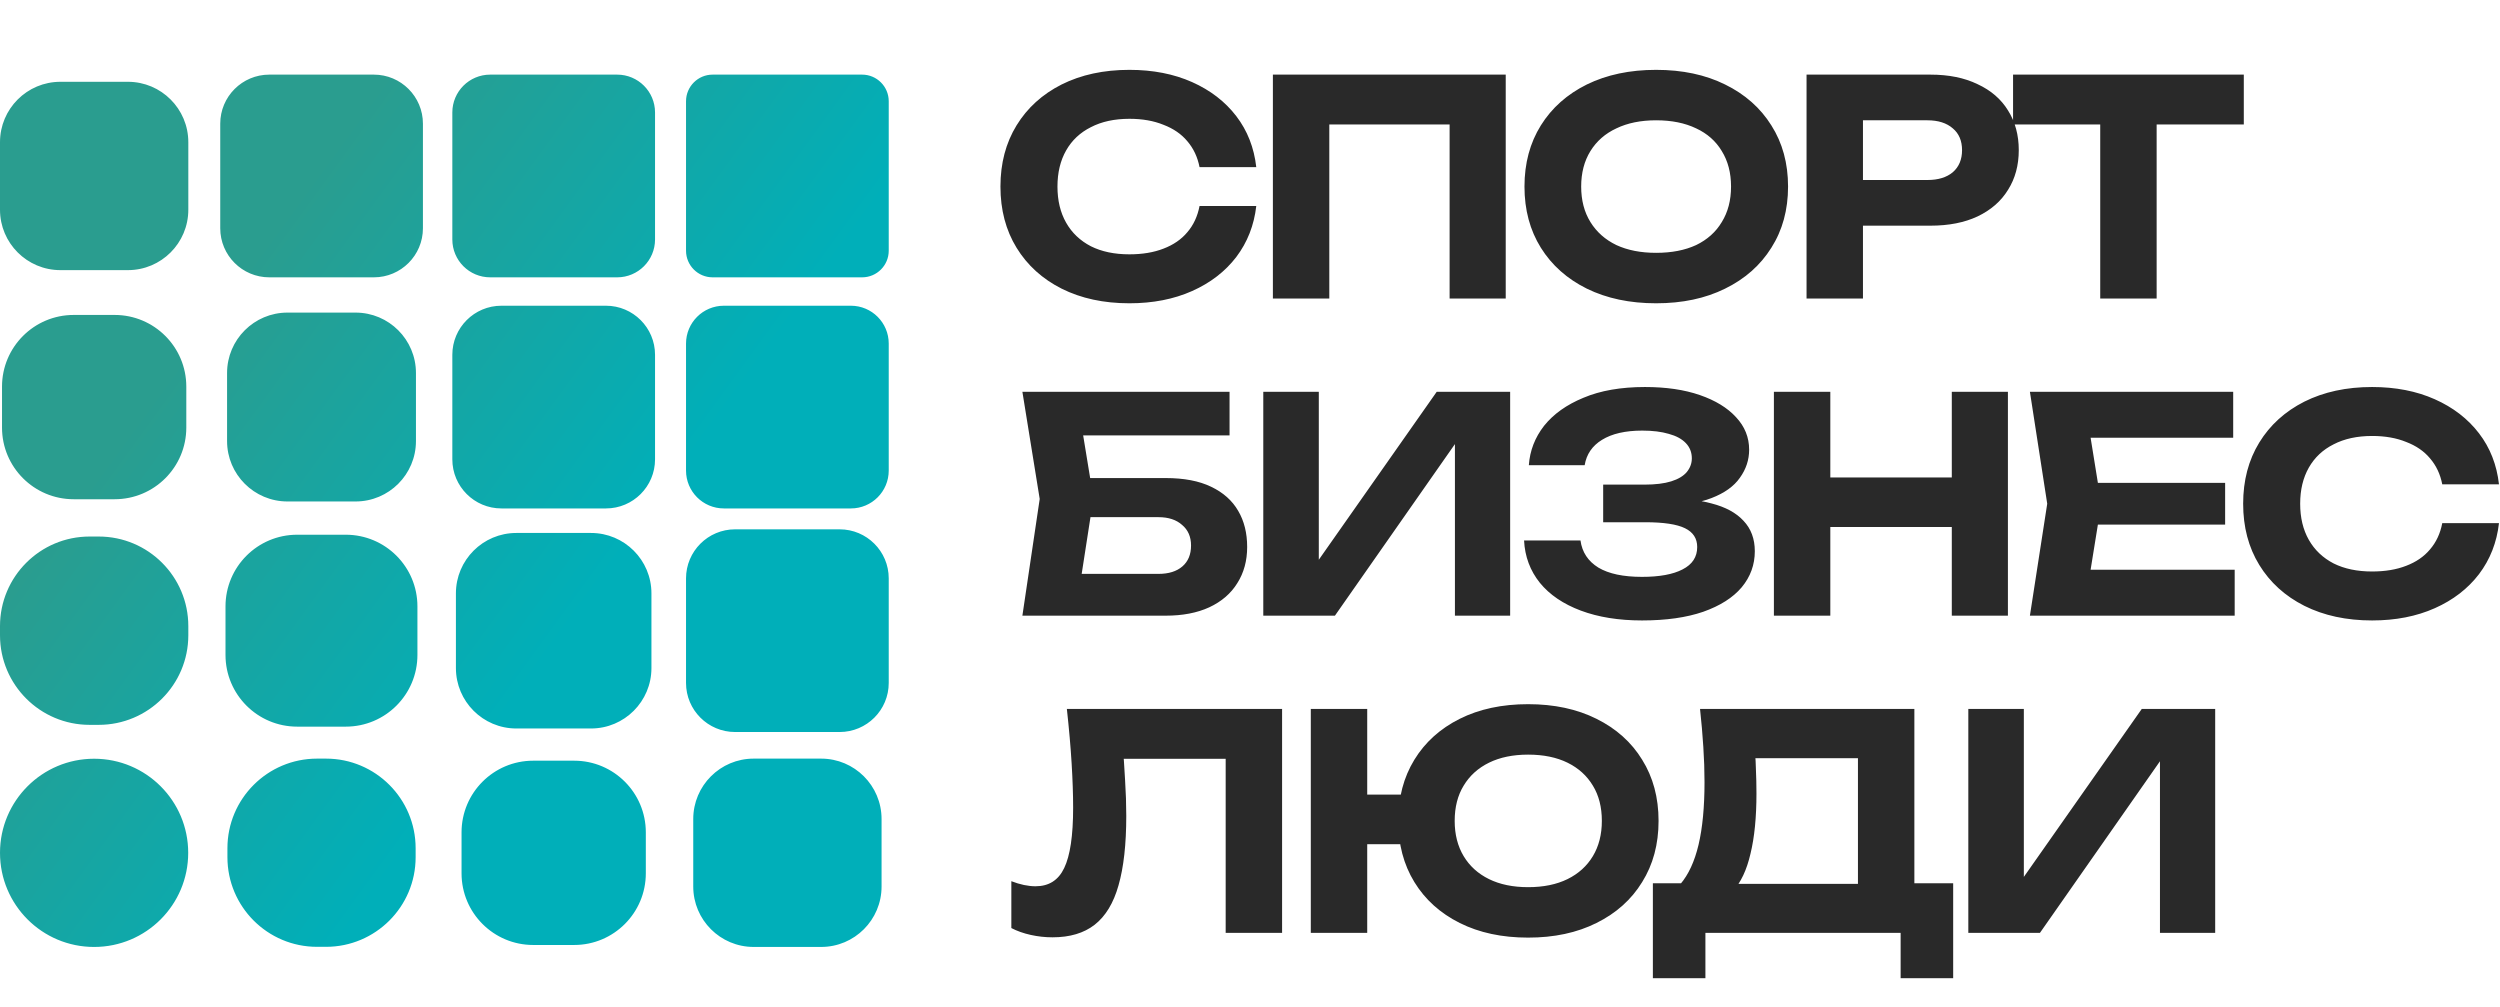
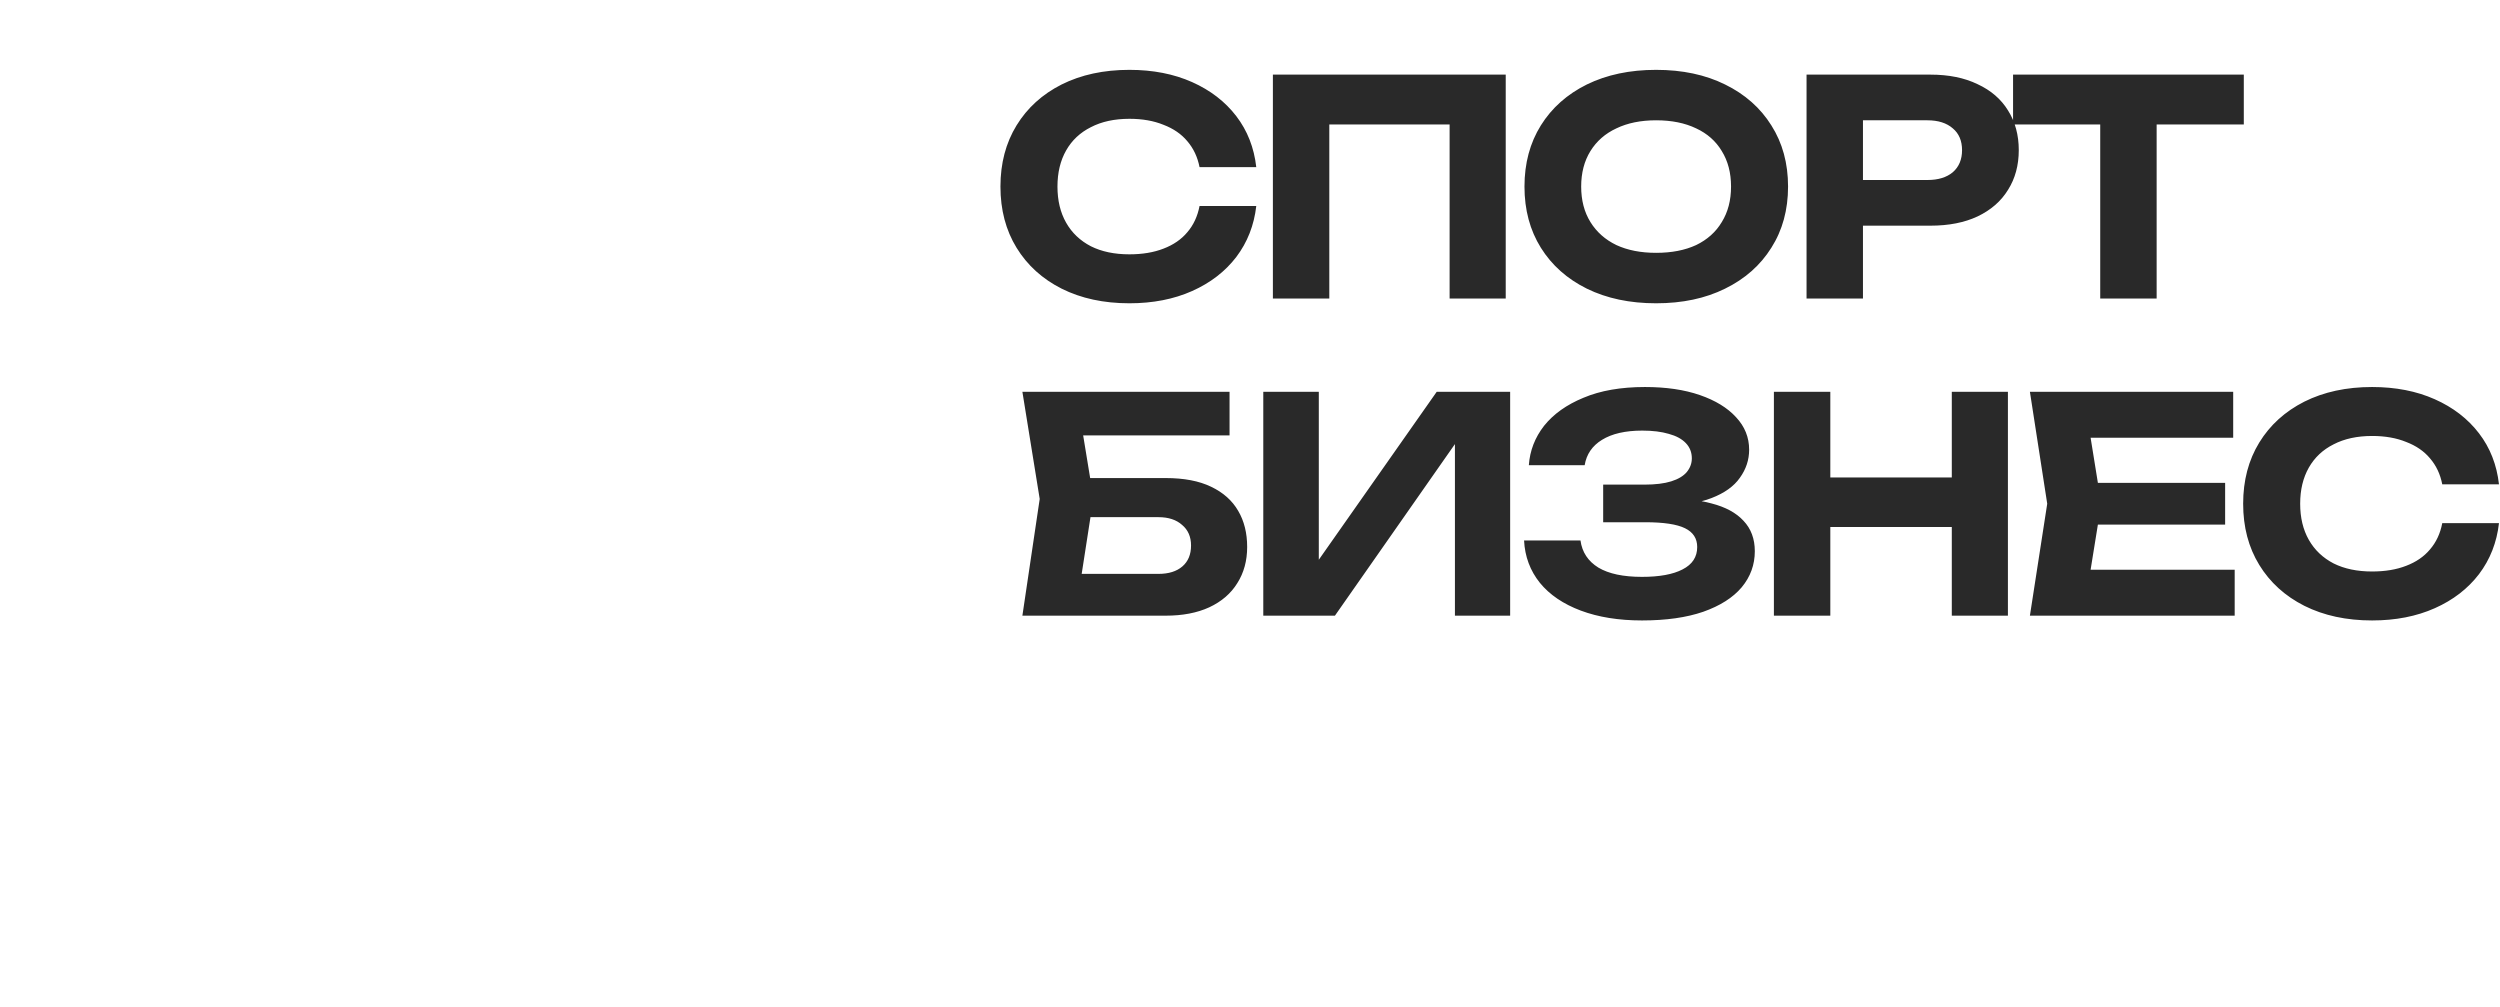
<svg xmlns="http://www.w3.org/2000/svg" width="134" height="54" viewBox="0 0 134 54" fill="none">
-   <path fill-rule="evenodd" clip-rule="evenodd" d="M14.435 4H20.039C21.492 4 22.669 5.178 22.669 6.63V12.234C22.669 13.687 21.492 14.865 20.039 14.865H14.435C12.982 14.865 11.805 13.687 11.805 12.234V6.63C11.805 5.178 12.982 4 14.435 4ZM26.274 4H33.081C34.202 4 35.11 4.908 35.11 6.028V12.836C35.11 13.957 34.202 14.865 33.081 14.865H26.274C25.153 14.865 24.245 13.957 24.245 12.836V6.028C24.245 4.908 25.153 4 26.274 4ZM46.209 4H38.197C37.41 4 36.771 4.639 36.771 5.427V13.438C36.771 14.226 37.41 14.865 38.197 14.865H46.209C46.997 14.865 47.636 14.226 47.636 13.438V5.427C47.636 4.639 46.997 4 46.209 4ZM15.409 16.755H19.057C20.846 16.755 22.295 18.205 22.295 19.993V23.641C22.295 25.429 20.846 26.879 19.057 26.879H15.409C13.621 26.879 12.171 25.429 12.171 23.641V19.993C12.171 18.205 13.621 16.755 15.409 16.755ZM32.48 16.387H26.875C25.423 16.387 24.245 17.565 24.245 19.017V24.621C24.245 26.074 25.423 27.252 26.875 27.252H32.48C33.932 27.252 35.11 26.074 35.11 24.621V19.017C35.11 17.565 33.932 16.387 32.48 16.387ZM38.799 16.387H45.607C46.727 16.387 47.636 17.295 47.636 18.416V25.223C47.636 26.344 46.727 27.252 45.607 27.252H38.799C37.679 27.252 36.771 26.344 36.771 25.223V18.416C36.771 17.295 37.679 16.387 38.799 16.387ZM18.534 28.661H15.928C13.807 28.661 12.087 30.38 12.087 32.501V35.107C12.087 37.228 13.807 38.948 15.928 38.948H18.534C20.655 38.948 22.374 37.228 22.374 35.107V32.501C22.374 30.38 20.655 28.661 18.534 28.661ZM27.676 28.567H31.678C33.467 28.567 34.917 30.017 34.917 31.805V35.808C34.917 37.597 33.467 39.047 31.678 39.047H27.676C25.887 39.047 24.437 37.597 24.437 35.808V31.805C24.437 30.017 25.887 28.567 27.676 28.567ZM45.005 28.372H39.401C37.949 28.372 36.771 29.549 36.771 31.002V36.606C36.771 38.059 37.949 39.236 39.401 39.236H45.005C46.458 39.236 47.636 38.059 47.636 36.606V31.002C47.636 29.549 46.458 28.372 45.005 28.372ZM0 45.712C0 48.499 2.257 50.757 5.044 50.757C7.831 50.757 10.088 48.499 10.088 45.712C10.088 42.925 7.831 40.668 5.044 40.668C2.257 40.668 0 42.925 0 45.712ZM16.993 40.662H17.475C20.129 40.662 22.278 42.817 22.278 45.465V45.947C22.278 48.601 20.123 50.75 17.475 50.75H16.993C14.339 50.75 12.19 48.595 12.19 45.947V45.465C12.19 42.81 14.345 40.662 16.993 40.662ZM4.803 28.758H5.291C7.944 28.758 10.094 30.908 10.094 33.561V34.048C10.094 36.701 7.944 38.852 5.291 38.852H4.803C2.151 38.852 0 36.701 0 34.048V33.561C0 30.908 2.151 28.758 4.803 28.758ZM30.776 40.773H28.579C26.458 40.773 24.739 42.493 24.739 44.614V46.811C24.739 48.932 26.458 50.651 28.579 50.651H30.776C32.897 50.651 34.616 48.932 34.616 46.811V44.614C34.616 42.493 32.897 40.773 30.776 40.773ZM3.949 16.881H6.146C8.267 16.881 9.986 18.601 9.986 20.722V22.919C9.986 25.04 8.267 26.759 6.146 26.759H3.949C1.828 26.759 0.108 25.04 0.108 22.919V20.722C0.108 18.601 1.828 16.881 3.949 16.881ZM44.014 40.662H40.396C38.608 40.662 37.158 42.111 37.158 43.9V47.518C37.158 49.306 38.608 50.756 40.396 50.756H44.014C45.802 50.756 47.252 49.306 47.252 47.518V43.9C47.252 42.111 45.802 40.662 44.014 40.662ZM3.238 4.384H6.856C8.644 4.384 10.094 5.834 10.094 7.623V11.24C10.094 13.029 8.644 14.479 6.856 14.479H3.238C1.45 14.479 0 13.029 0 11.24V7.623C0 5.834 1.45 4.384 3.238 4.384Z" fill="url(#paint0_linear_2_53)" />
  <path d="M67.336 11.04C67.219 12.075 66.861 12.987 66.264 13.776C65.667 14.555 64.877 15.163 63.896 15.6C62.915 16.037 61.795 16.256 60.536 16.256C59.16 16.256 57.949 15.995 56.904 15.472C55.869 14.949 55.064 14.219 54.488 13.28C53.912 12.341 53.624 11.248 53.624 10C53.624 8.752 53.912 7.659 54.488 6.72C55.064 5.781 55.869 5.051 56.904 4.528C57.949 4.005 59.16 3.744 60.536 3.744C61.795 3.744 62.915 3.963 63.896 4.4C64.877 4.837 65.667 5.445 66.264 6.224C66.861 7.003 67.219 7.915 67.336 8.96H64.296C64.189 8.416 63.971 7.952 63.64 7.568C63.32 7.184 62.893 6.891 62.36 6.688C61.837 6.475 61.229 6.368 60.536 6.368C59.736 6.368 59.048 6.517 58.472 6.816C57.896 7.104 57.453 7.52 57.144 8.064C56.835 8.608 56.68 9.253 56.68 10C56.68 10.747 56.835 11.392 57.144 11.936C57.453 12.48 57.896 12.901 58.472 13.2C59.048 13.488 59.736 13.632 60.536 13.632C61.229 13.632 61.837 13.531 62.36 13.328C62.893 13.125 63.32 12.832 63.64 12.448C63.971 12.064 64.189 11.595 64.296 11.04H67.336ZM80.707 4V16H77.699V5.312L79.075 6.672H69.891L71.251 5.312V16H68.227V4H80.707ZM88.767 16.256C87.359 16.256 86.122 15.995 85.055 15.472C83.999 14.949 83.178 14.219 82.591 13.28C82.005 12.341 81.712 11.248 81.712 10C81.712 8.752 82.005 7.659 82.591 6.72C83.178 5.781 83.999 5.051 85.055 4.528C86.122 4.005 87.359 3.744 88.767 3.744C90.175 3.744 91.407 4.005 92.463 4.528C93.53 5.051 94.357 5.781 94.944 6.72C95.541 7.659 95.84 8.752 95.84 10C95.84 11.248 95.541 12.341 94.944 13.28C94.357 14.219 93.53 14.949 92.463 15.472C91.407 15.995 90.175 16.256 88.767 16.256ZM88.767 13.552C89.6 13.552 90.314 13.413 90.912 13.136C91.509 12.848 91.968 12.437 92.287 11.904C92.618 11.371 92.784 10.736 92.784 10C92.784 9.264 92.618 8.629 92.287 8.096C91.968 7.563 91.509 7.157 90.912 6.88C90.314 6.592 89.6 6.448 88.767 6.448C87.946 6.448 87.237 6.592 86.639 6.88C86.042 7.157 85.578 7.563 85.248 8.096C84.917 8.629 84.751 9.264 84.751 10C84.751 10.736 84.917 11.371 85.248 11.904C85.578 12.437 86.042 12.848 86.639 13.136C87.237 13.413 87.946 13.552 88.767 13.552ZM103.47 4C104.452 4 105.294 4.171 105.998 4.512C106.713 4.843 107.257 5.312 107.63 5.92C108.014 6.528 108.206 7.237 108.206 8.048C108.206 8.859 108.014 9.568 107.63 10.176C107.257 10.784 106.713 11.259 105.998 11.6C105.294 11.931 104.452 12.096 103.47 12.096H98.222V9.648H103.31C103.886 9.648 104.34 9.509 104.67 9.232C105.001 8.944 105.166 8.549 105.166 8.048C105.166 7.547 105.001 7.157 104.67 6.88C104.34 6.592 103.886 6.448 103.31 6.448H98.495L99.855 5.04V16H96.831V4H103.47ZM112.572 5.328H115.596V16H112.572V5.328ZM107.9 4H120.268V6.672H107.9V4Z" fill="#292929" />
  <path d="M57.104 25.624H62.48C63.461 25.624 64.272 25.779 64.912 26.088C65.563 26.397 66.048 26.829 66.368 27.384C66.688 27.928 66.848 28.573 66.848 29.32C66.848 30.056 66.672 30.701 66.32 31.256C65.979 31.811 65.477 32.243 64.816 32.552C64.165 32.851 63.387 33 62.48 33H54.8L55.728 26.744L54.8 21H65.904V23.336H56.672L57.824 21.912L58.608 26.696L57.76 32.168L56.608 30.76H62.096C62.64 30.76 63.067 30.627 63.376 30.36C63.685 30.093 63.84 29.72 63.84 29.24C63.84 28.771 63.68 28.403 63.36 28.136C63.051 27.859 62.629 27.72 62.096 27.72H57.104V25.624ZM67.712 33V21H70.688V31.432L69.808 31.256L77.008 21H80.944V33H77.984V22.392L78.848 22.568L71.552 33H67.712ZM88.01 33.256C86.762 33.256 85.669 33.08 84.73 32.728C83.792 32.376 83.061 31.88 82.538 31.24C82.016 30.589 81.733 29.832 81.69 28.968H84.714C84.8 29.597 85.12 30.083 85.674 30.424C86.229 30.755 87.008 30.92 88.01 30.92C88.949 30.92 89.674 30.787 90.186 30.52C90.709 30.253 90.97 29.853 90.97 29.32C90.97 28.861 90.752 28.525 90.314 28.312C89.877 28.099 89.168 27.992 88.186 27.992H85.93V25.976H88.138C88.725 25.976 89.205 25.917 89.578 25.8C89.952 25.683 90.229 25.517 90.41 25.304C90.592 25.08 90.682 24.835 90.682 24.568C90.682 24.248 90.576 23.976 90.362 23.752C90.149 23.528 89.845 23.363 89.45 23.256C89.056 23.139 88.581 23.08 88.026 23.08C87.12 23.08 86.4 23.245 85.866 23.576C85.344 23.896 85.034 24.349 84.938 24.936H81.946C82 24.157 82.272 23.453 82.762 22.824C83.264 22.195 83.968 21.693 84.874 21.32C85.781 20.936 86.88 20.744 88.17 20.744C89.301 20.744 90.282 20.888 91.114 21.176C91.946 21.464 92.592 21.859 93.05 22.36C93.52 22.861 93.754 23.443 93.754 24.104C93.754 24.648 93.589 25.149 93.258 25.608C92.938 26.067 92.432 26.429 91.738 26.696C91.056 26.963 90.17 27.091 89.082 27.08V26.76C90.117 26.707 91.002 26.781 91.738 26.984C92.485 27.176 93.056 27.485 93.45 27.912C93.856 28.339 94.058 28.883 94.058 29.544C94.058 30.269 93.824 30.915 93.354 31.48C92.885 32.035 92.197 32.472 91.29 32.792C90.394 33.101 89.301 33.256 88.01 33.256ZM95.081 21H98.105V33H95.081V21ZM104.616 21H107.624V33H104.616V21ZM96.76 25.592H105.896V28.248H96.76V25.592ZM119.267 25.88V28.12H110.579V25.88H119.267ZM112.627 27L111.827 31.96L110.563 30.536H119.779V33H108.803L109.731 27L108.803 21H119.699V23.464H110.563L111.827 22.04L112.627 27ZM133.945 28.04C133.828 29.075 133.471 29.987 132.873 30.776C132.276 31.555 131.487 32.163 130.505 32.6C129.524 33.037 128.404 33.256 127.145 33.256C125.769 33.256 124.559 32.995 123.513 32.472C122.479 31.949 121.673 31.219 121.097 30.28C120.521 29.341 120.233 28.248 120.233 27C120.233 25.752 120.521 24.659 121.097 23.72C121.673 22.781 122.479 22.051 123.513 21.528C124.559 21.005 125.769 20.744 127.145 20.744C128.404 20.744 129.524 20.963 130.505 21.4C131.487 21.837 132.276 22.445 132.873 23.224C133.471 24.003 133.828 24.915 133.945 25.96H130.905C130.799 25.416 130.58 24.952 130.249 24.568C129.929 24.184 129.503 23.891 128.969 23.688C128.447 23.475 127.839 23.368 127.145 23.368C126.345 23.368 125.657 23.517 125.081 23.816C124.505 24.104 124.063 24.52 123.753 25.064C123.444 25.608 123.289 26.253 123.289 27C123.289 27.747 123.444 28.392 123.753 28.936C124.063 29.48 124.505 29.901 125.081 30.2C125.657 30.488 126.345 30.632 127.145 30.632C127.839 30.632 128.447 30.531 128.969 30.328C129.503 30.125 129.929 29.832 130.249 29.448C130.58 29.064 130.799 28.595 130.905 28.04H133.945Z" fill="#292929" />
-   <path d="M57.184 38H68.72V50H65.696V39.312L67.056 40.672H58.864L60.144 39.664C60.219 40.411 60.272 41.125 60.304 41.808C60.347 42.48 60.368 43.12 60.368 43.728C60.368 45.253 60.229 46.496 59.952 47.456C59.685 48.405 59.259 49.109 58.672 49.568C58.096 50.016 57.344 50.24 56.416 50.24C56.021 50.24 55.632 50.197 55.248 50.112C54.864 50.027 54.517 49.904 54.208 49.744V47.232C54.677 47.413 55.109 47.504 55.504 47.504C56.219 47.504 56.731 47.179 57.04 46.528C57.36 45.867 57.52 44.789 57.52 43.296C57.52 42.592 57.493 41.803 57.44 40.928C57.387 40.043 57.301 39.067 57.184 38ZM81.907 50.256C80.509 50.256 79.288 49.995 78.243 49.472C77.197 48.949 76.387 48.219 75.811 47.28C75.235 46.341 74.947 45.248 74.947 44C74.947 42.752 75.235 41.659 75.811 40.72C76.387 39.781 77.197 39.051 78.243 38.528C79.288 38.005 80.509 37.744 81.907 37.744C83.304 37.744 84.525 38.005 85.571 38.528C86.627 39.051 87.443 39.781 88.019 40.72C88.605 41.659 88.899 42.752 88.899 44C88.899 45.248 88.605 46.341 88.019 47.28C87.443 48.219 86.627 48.949 85.571 49.472C84.525 49.995 83.304 50.256 81.907 50.256ZM70.259 50V38H73.283V50H70.259ZM71.939 45.248V42.592H76.499V45.248H71.939ZM81.907 47.552C82.728 47.552 83.432 47.408 84.019 47.12C84.605 46.832 85.059 46.421 85.379 45.888C85.699 45.355 85.859 44.725 85.859 44C85.859 43.264 85.699 42.635 85.379 42.112C85.059 41.579 84.605 41.168 84.019 40.88C83.432 40.592 82.728 40.448 81.907 40.448C81.096 40.448 80.397 40.592 79.811 40.88C79.224 41.168 78.771 41.579 78.451 42.112C78.131 42.635 77.971 43.264 77.971 44C77.971 44.725 78.131 45.355 78.451 45.888C78.771 46.421 79.224 46.832 79.811 47.12C80.397 47.408 81.096 47.552 81.907 47.552ZM88.594 52.432V47.344H90.994L92.098 47.376H100.594L101.33 47.344H104.69V52.432H101.874V50H91.41V52.432H88.594ZM91.122 38H102.61V49.104H99.586V39.264L100.946 40.64H92.738L93.986 39.632C94.061 40.155 94.104 40.661 94.114 41.152C94.136 41.632 94.146 42.091 94.146 42.528C94.146 43.808 94.04 44.885 93.826 45.76C93.624 46.635 93.309 47.301 92.882 47.76C92.466 48.208 91.949 48.432 91.33 48.432L90.066 47.392C90.504 46.88 90.829 46.176 91.042 45.28C91.256 44.373 91.362 43.253 91.362 41.92C91.362 41.312 91.341 40.683 91.298 40.032C91.256 39.371 91.197 38.693 91.122 38ZM105.502 50V38H108.478V48.432L107.598 48.256L114.798 38H118.734V50H115.774V39.392L116.638 39.568L109.342 50H105.502Z" fill="#292929" />
  <defs>
    <linearGradient id="paint0_linear_2_53" x1="14.572" y1="12.458" x2="35.061" y2="27.349" gradientUnits="userSpaceOnUse">
      <stop stop-color="#2A9D8F" />
      <stop offset="1" stop-color="#00AFB9" />
    </linearGradient>
  </defs>
</svg>